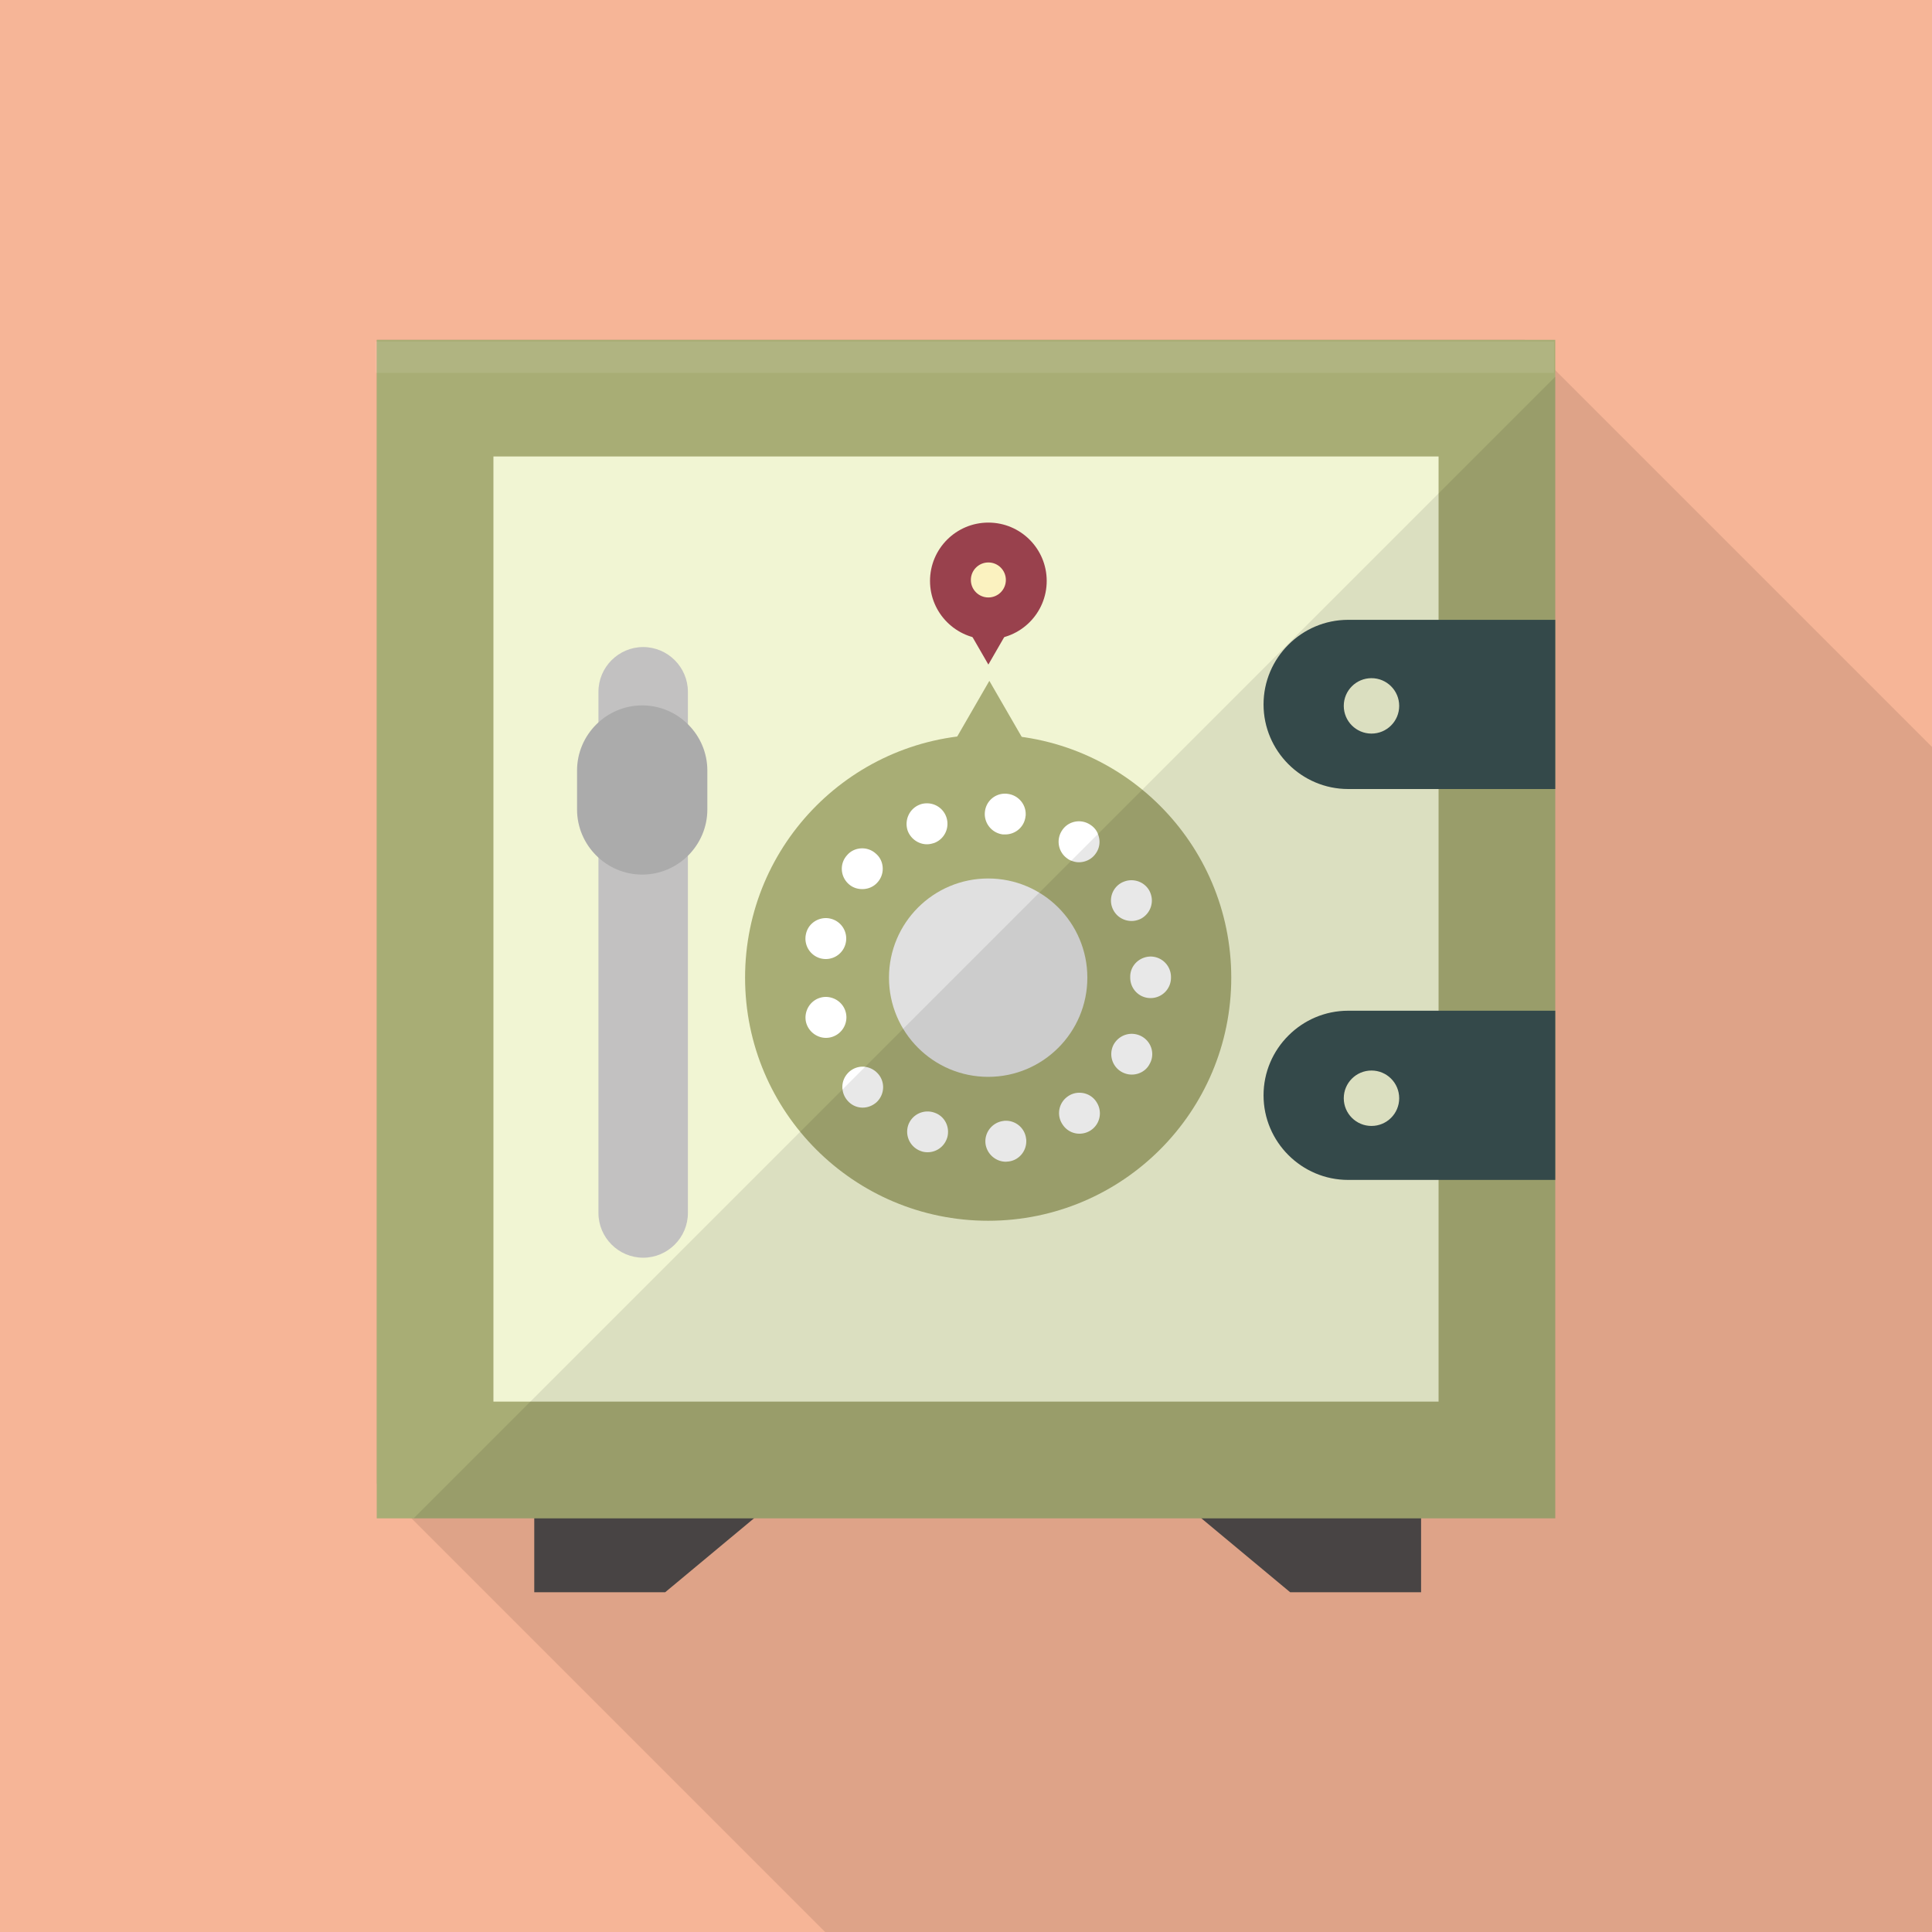
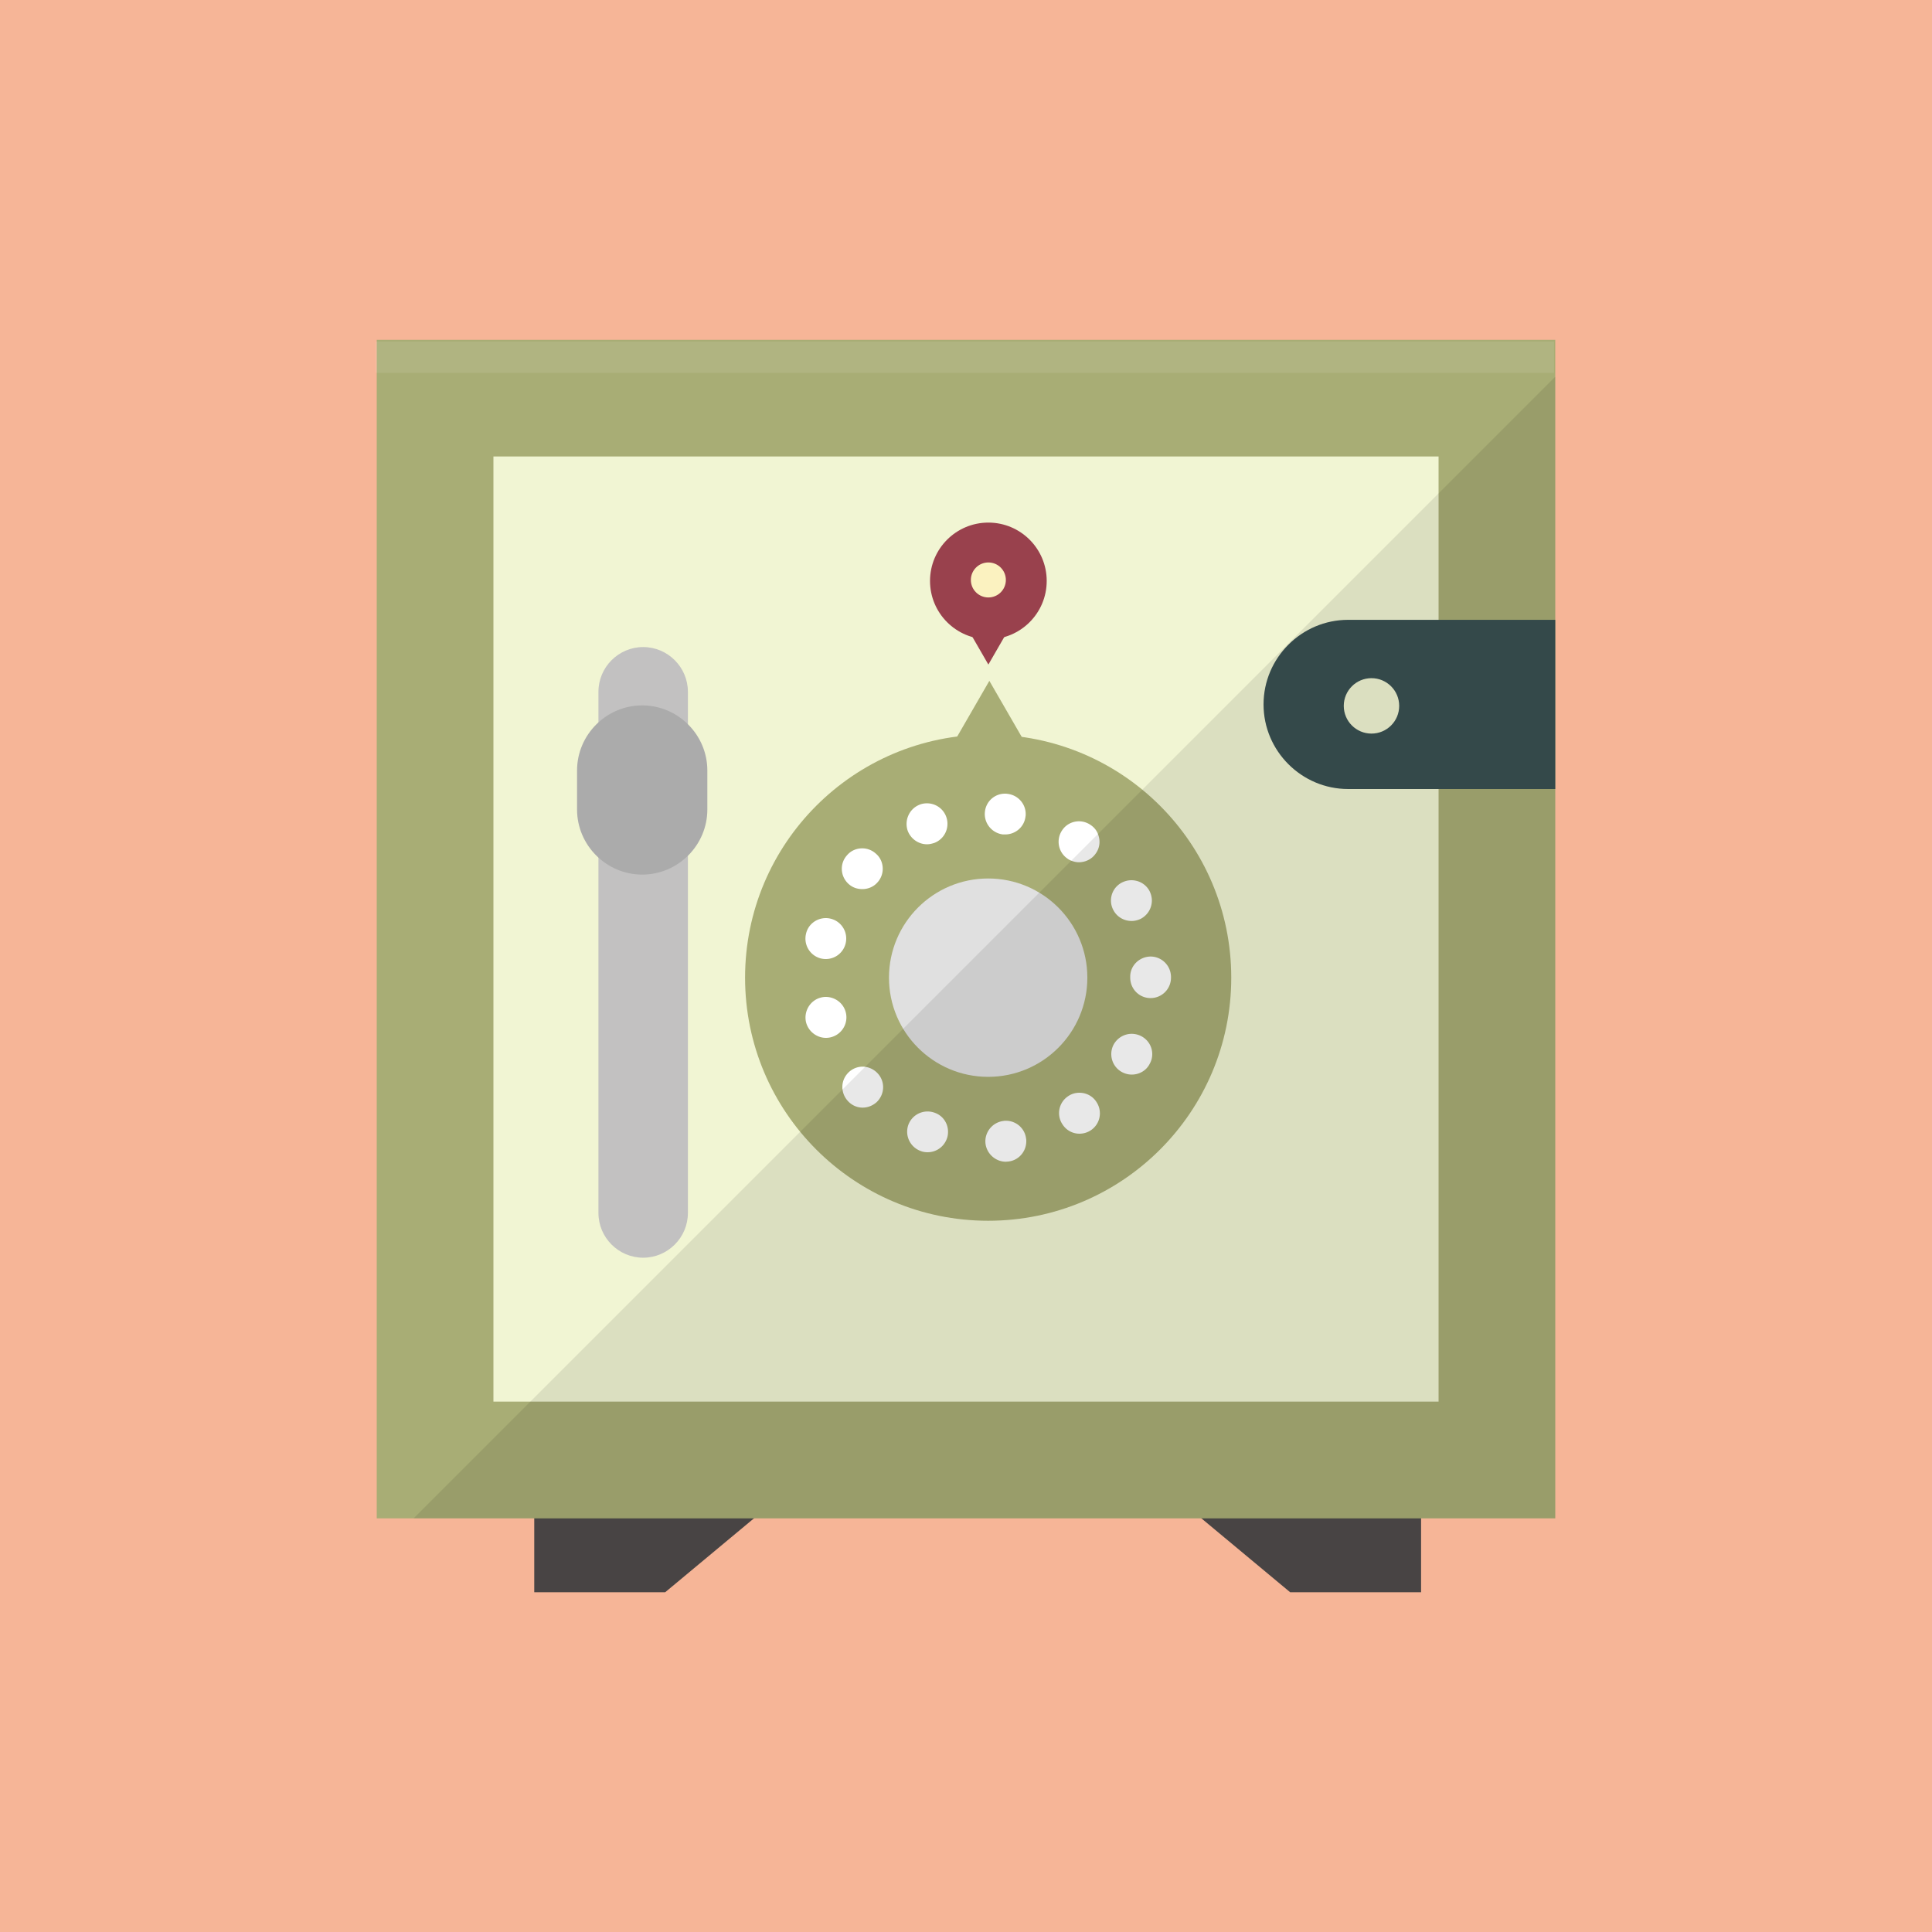
<svg xmlns="http://www.w3.org/2000/svg" viewBox="0 0 512 512">
  <path fill="#f6b597" d="M0 0h512v512H0z" />
-   <path opacity=".1" fill="#040000" d="M512 197.939V512H218.675L99.84 393.165V90.061h304.282z" />
  <g fill="#4f4b4b">
    <path d="M176.285 421.954h-34.699v-28.302h68.698zM376.599 421.954H341.9l-34-28.302h68.699z" />
  </g>
  <path fill="#a8ad75" d="M99.84 90.061h312.32v312.32H99.84z" />
  <path fill="#f1f5d3" d="M130.763 120.969h250.474v250.474H130.763z" />
-   <path d="M412.16 164.261v44.838h-54.888c-12.338 0-22.419-10.081-22.419-22.419 0-6.169 2.52-11.782 6.587-15.832 4.051-4.066 9.663-6.587 15.832-6.587h54.888zM412.16 267.852v44.838h-54.888c-12.338 0-22.419-10.081-22.419-22.419 0-6.169 2.52-11.781 6.587-15.832 4.051-4.066 9.663-6.587 15.832-6.587h54.888z" fill="#395051" />
+   <path d="M412.16 164.261v44.838h-54.888c-12.338 0-22.419-10.081-22.419-22.419 0-6.169 2.52-11.782 6.587-15.832 4.051-4.066 9.663-6.587 15.832-6.587h54.888zv44.838h-54.888c-12.338 0-22.419-10.081-22.419-22.419 0-6.169 2.52-11.781 6.587-15.832 4.051-4.066 9.663-6.587 15.832-6.587h54.888z" fill="#395051" />
  <circle cx="261.874" cy="259.091" r="64.422" fill="#a8ad75" />
  <path d="M267.008 210.381c-.205-.051-.461-.051-.666-.051a5.329 5.329 0 00-5.325 4.762c-.358 2.969 1.792 5.683 4.762 6.042h.614c2.713 0 5.069-1.997 5.376-4.761.051-.205.051-.41.051-.666.001-2.664-2.047-5.019-4.812-5.326zm-16.281 5.99a5.41 5.41 0 00-5.069-3.482c-.666 0-1.331.102-1.946.358-2.765 1.075-4.147 4.199-3.123 7.014.871 2.151 2.918 3.482 5.069 3.482.666 0 1.28-.154 1.946-.358a5.412 5.412 0 003.482-5.069 5.463 5.463 0 00-.359-1.945zm40.243 4.659c-.358-.973-1.024-1.792-1.946-2.406a5.438 5.438 0 00-3.072-.973c-1.741 0-3.431.819-4.454 2.355-1.69 2.458-1.075 5.837 1.382 7.527.307.256.666.409 1.024.563.666.256 1.331.41 1.997.41 1.741 0 3.482-.819 4.506-2.355a5.207 5.207 0 00.973-3.072c-.001-.717-.154-1.383-.41-2.049zm-58.88 5.172a5.341 5.341 0 00-3.584-1.382c-1.536 0-3.021.614-4.045 1.843-1.997 2.202-1.792 5.632.461 7.629 1.024.921 2.304 1.331 3.584 1.331 1.536 0 3.021-.614 4.045-1.792a5.341 5.341 0 001.382-3.584c0-1.537-.615-3.021-1.843-4.045zm72.55 9.932c-.973-1.843-2.867-2.867-4.813-2.867-.819 0-1.689.205-2.509.614a5.362 5.362 0 00-2.253 7.321c.973 1.843 2.867 2.867 4.813 2.867.819 0 1.69-.205 2.509-.614 1.843-1.024 2.867-2.867 2.867-4.813 0-.818-.204-1.689-.614-2.508zm-84.531 7.322a5.017 5.017 0 00-1.229-.154c-2.458 0-4.71 1.638-5.273 4.147a5.425 5.425 0 003.942 6.554c.461.103.871.154 1.28.154a5.406 5.406 0 005.274-4.148c.103-.409.153-.87.153-1.28a5.404 5.404 0 00-4.147-5.273zm84.787 10.035c-2.969.051-5.376 2.406-5.376 5.325v.257c0 3.021 2.407 5.427 5.376 5.427a5.397 5.397 0 005.427-5.427v-.051-.102a5.43 5.43 0 00-5.427-5.429zm-80.742 14.848c-.614-2.509-2.867-4.147-5.325-4.147-.409 0-.819.051-1.229.154-2.918.717-4.659 3.686-3.993 6.553.614 2.458 2.867 4.147 5.273 4.147.41 0 .871-.051 1.28-.153a5.447 5.447 0 004.147-5.274c0-.41-.051-.87-.153-1.28zm78.284 6.247a5.655 5.655 0 00-2.509-.614c-1.946 0-3.789 1.024-4.813 2.867-1.382 2.662-.358 5.939 2.304 7.322.819.409 1.638.614 2.509.614 1.946 0 3.84-1.024 4.762-2.867.461-.819.666-1.69.666-2.56 0-1.946-1.075-3.79-2.919-4.762zm-69.785 9.932c-.922-1.024-2.15-1.638-3.379-1.792-.205-.051-.461-.051-.666-.051-1.28 0-2.56.461-3.584 1.383-1.178 1.075-1.792 2.509-1.792 3.994 0 .205 0 .461.051.666.102 1.024.563 2.099 1.331 2.969 1.075 1.229 2.509 1.843 3.994 1.843 1.28 0 2.56-.461 3.635-1.382a5.48 5.48 0 001.792-4.045 5.347 5.347 0 00-1.382-3.585zm57.856 7.424c-1.024-1.536-2.713-2.355-4.454-2.355-1.075 0-2.15.307-3.072.973a5.363 5.363 0 00-1.331 7.526 5.293 5.293 0 004.403 2.355 5.474 5.474 0 003.123-.973 5.372 5.372 0 002.304-4.403c0-1.075-.308-2.15-.973-3.123zm-42.752 2.97a5.419 5.419 0 00-1.946-.358 5.412 5.412 0 00-5.069 3.482 5.44 5.44 0 003.174 6.963c.614.256 1.28.358 1.894.358a5.41 5.41 0 005.069-3.482c.256-.614.358-1.28.358-1.946.001-2.201-1.33-4.249-3.48-5.017zm24.166 6.861c-.307-2.765-2.663-4.762-5.325-4.762-.256 0-.461 0-.666.051-2.969.358-5.12 3.072-4.762 6.042.358 2.713 2.714 4.762 5.376 4.762.205 0 .461-.051.666-.051 2.765-.307 4.762-2.663 4.762-5.376 0-.206 0-.461-.051-.666z" fill="#fff" />
  <circle cx="261.874" cy="259.091" r="26.284" fill="#e0e0e0" />
  <path fill="#a8ad75" d="M252.929 196.472l9.261-16.041 9.262 16.041z" />
  <g fill="#99414d">
    <path d="M271.188 160.073l-9.261 16.042-9.262-16.042z" />
    <circle cx="261.927" cy="153.953" r="15.461" />
  </g>
  <circle cx="261.927" cy="153.695" r="4.638" fill="#fbf2c0" />
  <path d="M170.447 333.305c-6.52 0-11.854-5.334-11.854-11.854V183.33c0-6.52 5.334-11.854 11.854-11.854 6.519 0 11.854 5.334 11.854 11.854v138.122c0 6.519-5.335 11.853-11.854 11.853z" fill="#c2c1c1" />
  <path d="M170.189 231.775c-9.496 0-17.265-7.769-17.265-17.265v-10.308c0-9.496 7.769-17.265 17.265-17.265s17.265 7.769 17.265 17.265v10.308c0 9.496-7.769 17.265-17.265 17.265z" fill="#ababab" />
  <circle cx="363.457" cy="187.066" r="7.344" fill="#f1f5d3" />
-   <circle cx="363.457" cy="291.044" r="7.344" fill="#f1f5d3" />
  <path opacity=".09" fill="#040000" d="M109.634 402.366h31.952v19.588h34.699l23.531-19.588h118.553l23.531 19.588h34.699v-19.588h35.561V99.84z" />
  <path opacity=".09" fill="#fff" d="M99.516 90.513h312.32v8.295H99.516z" />
</svg>